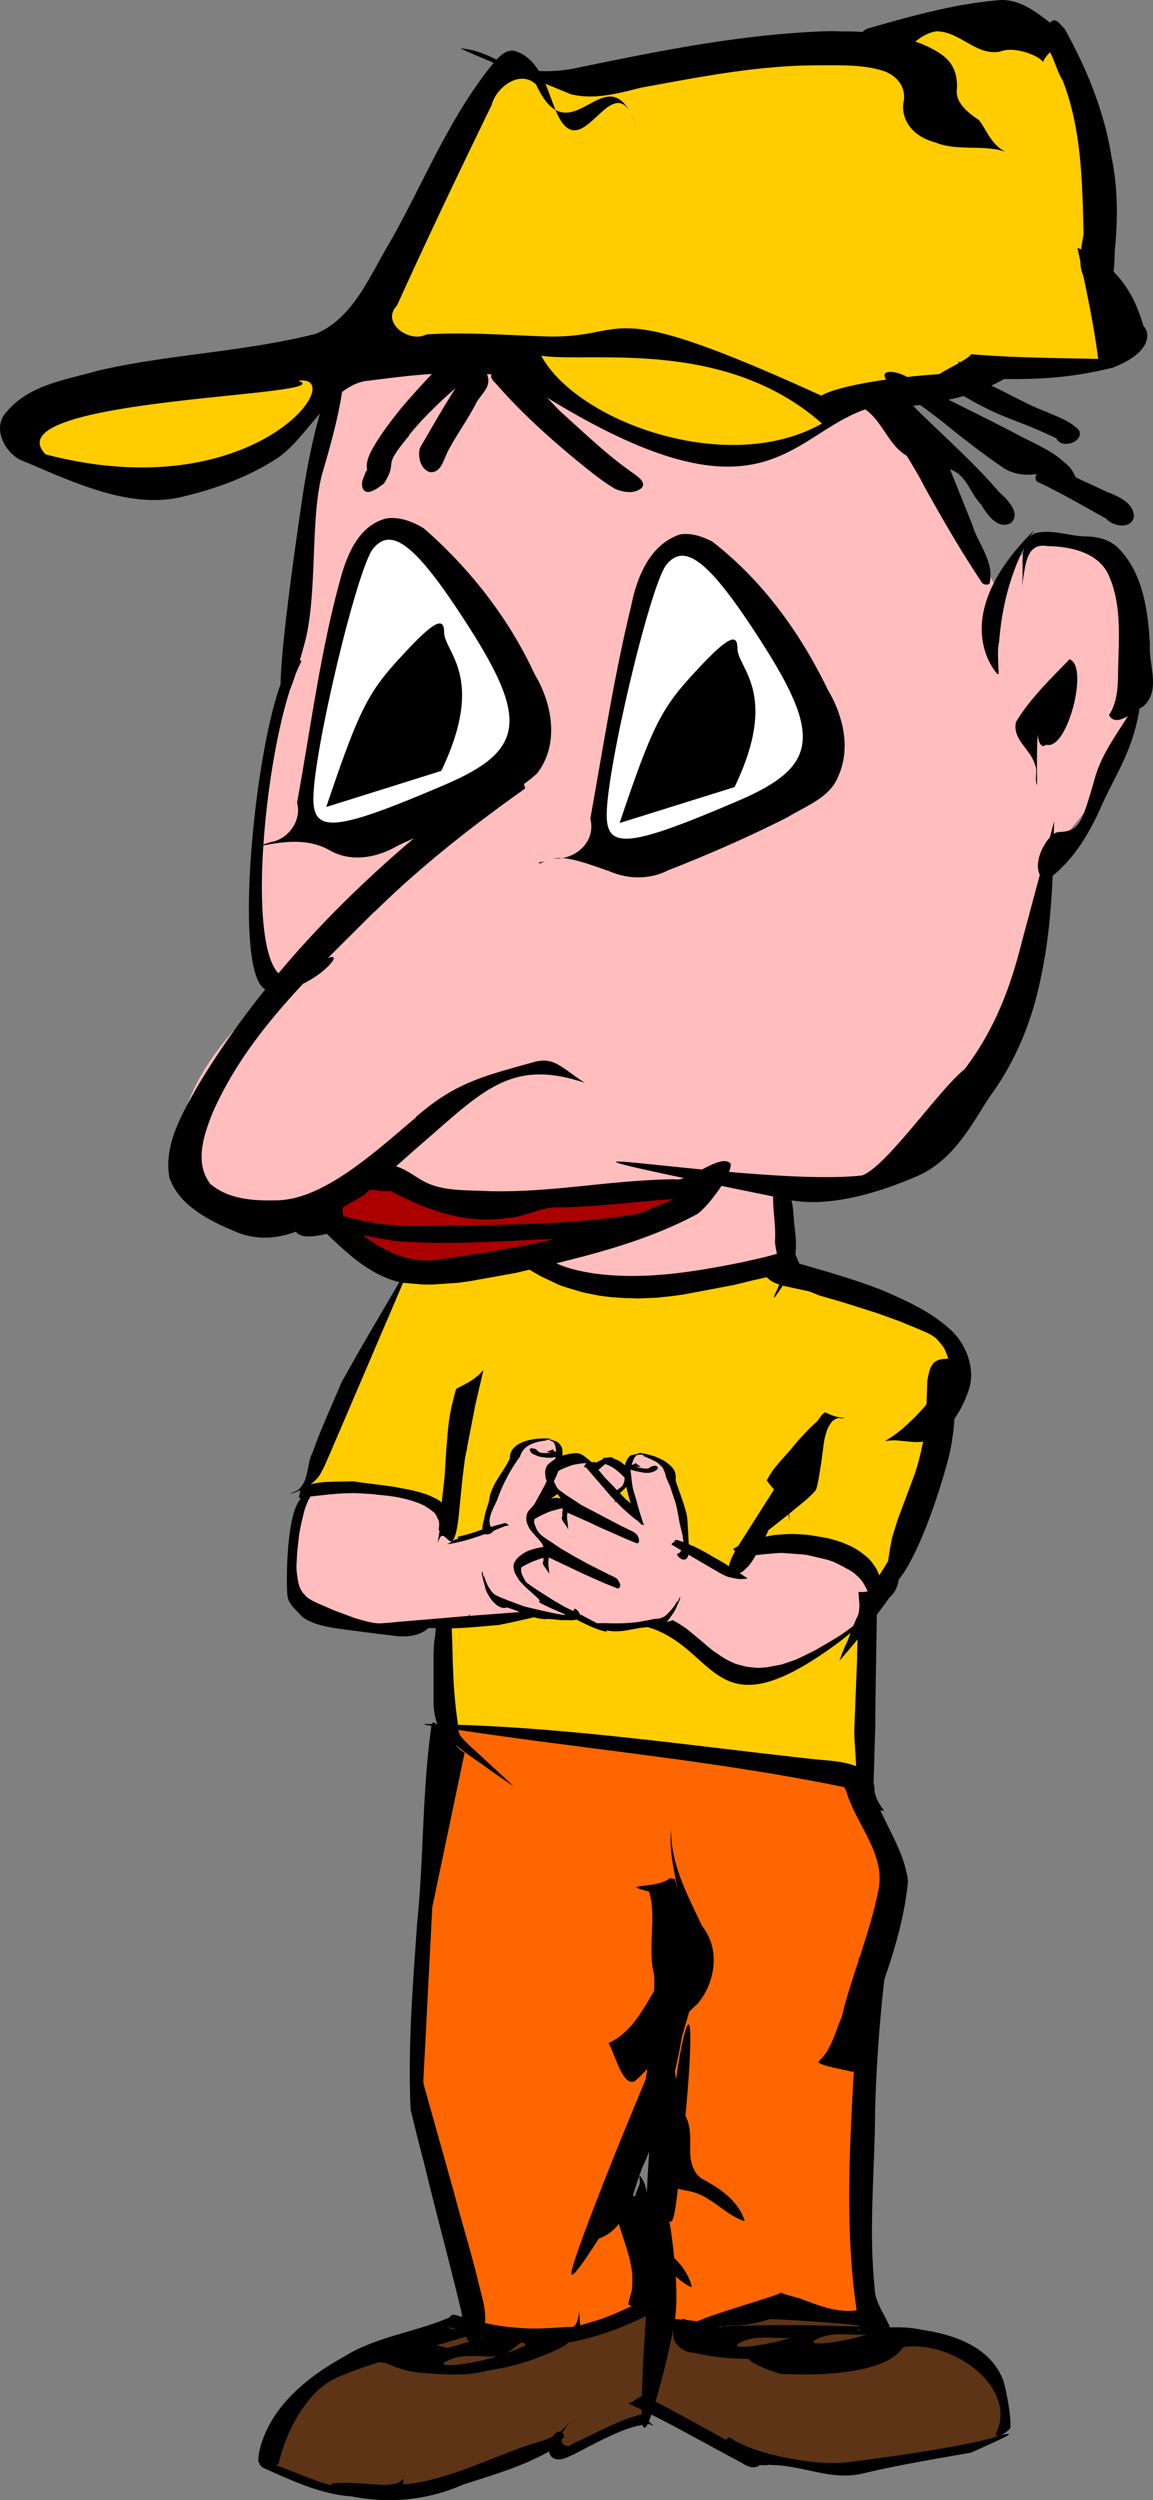
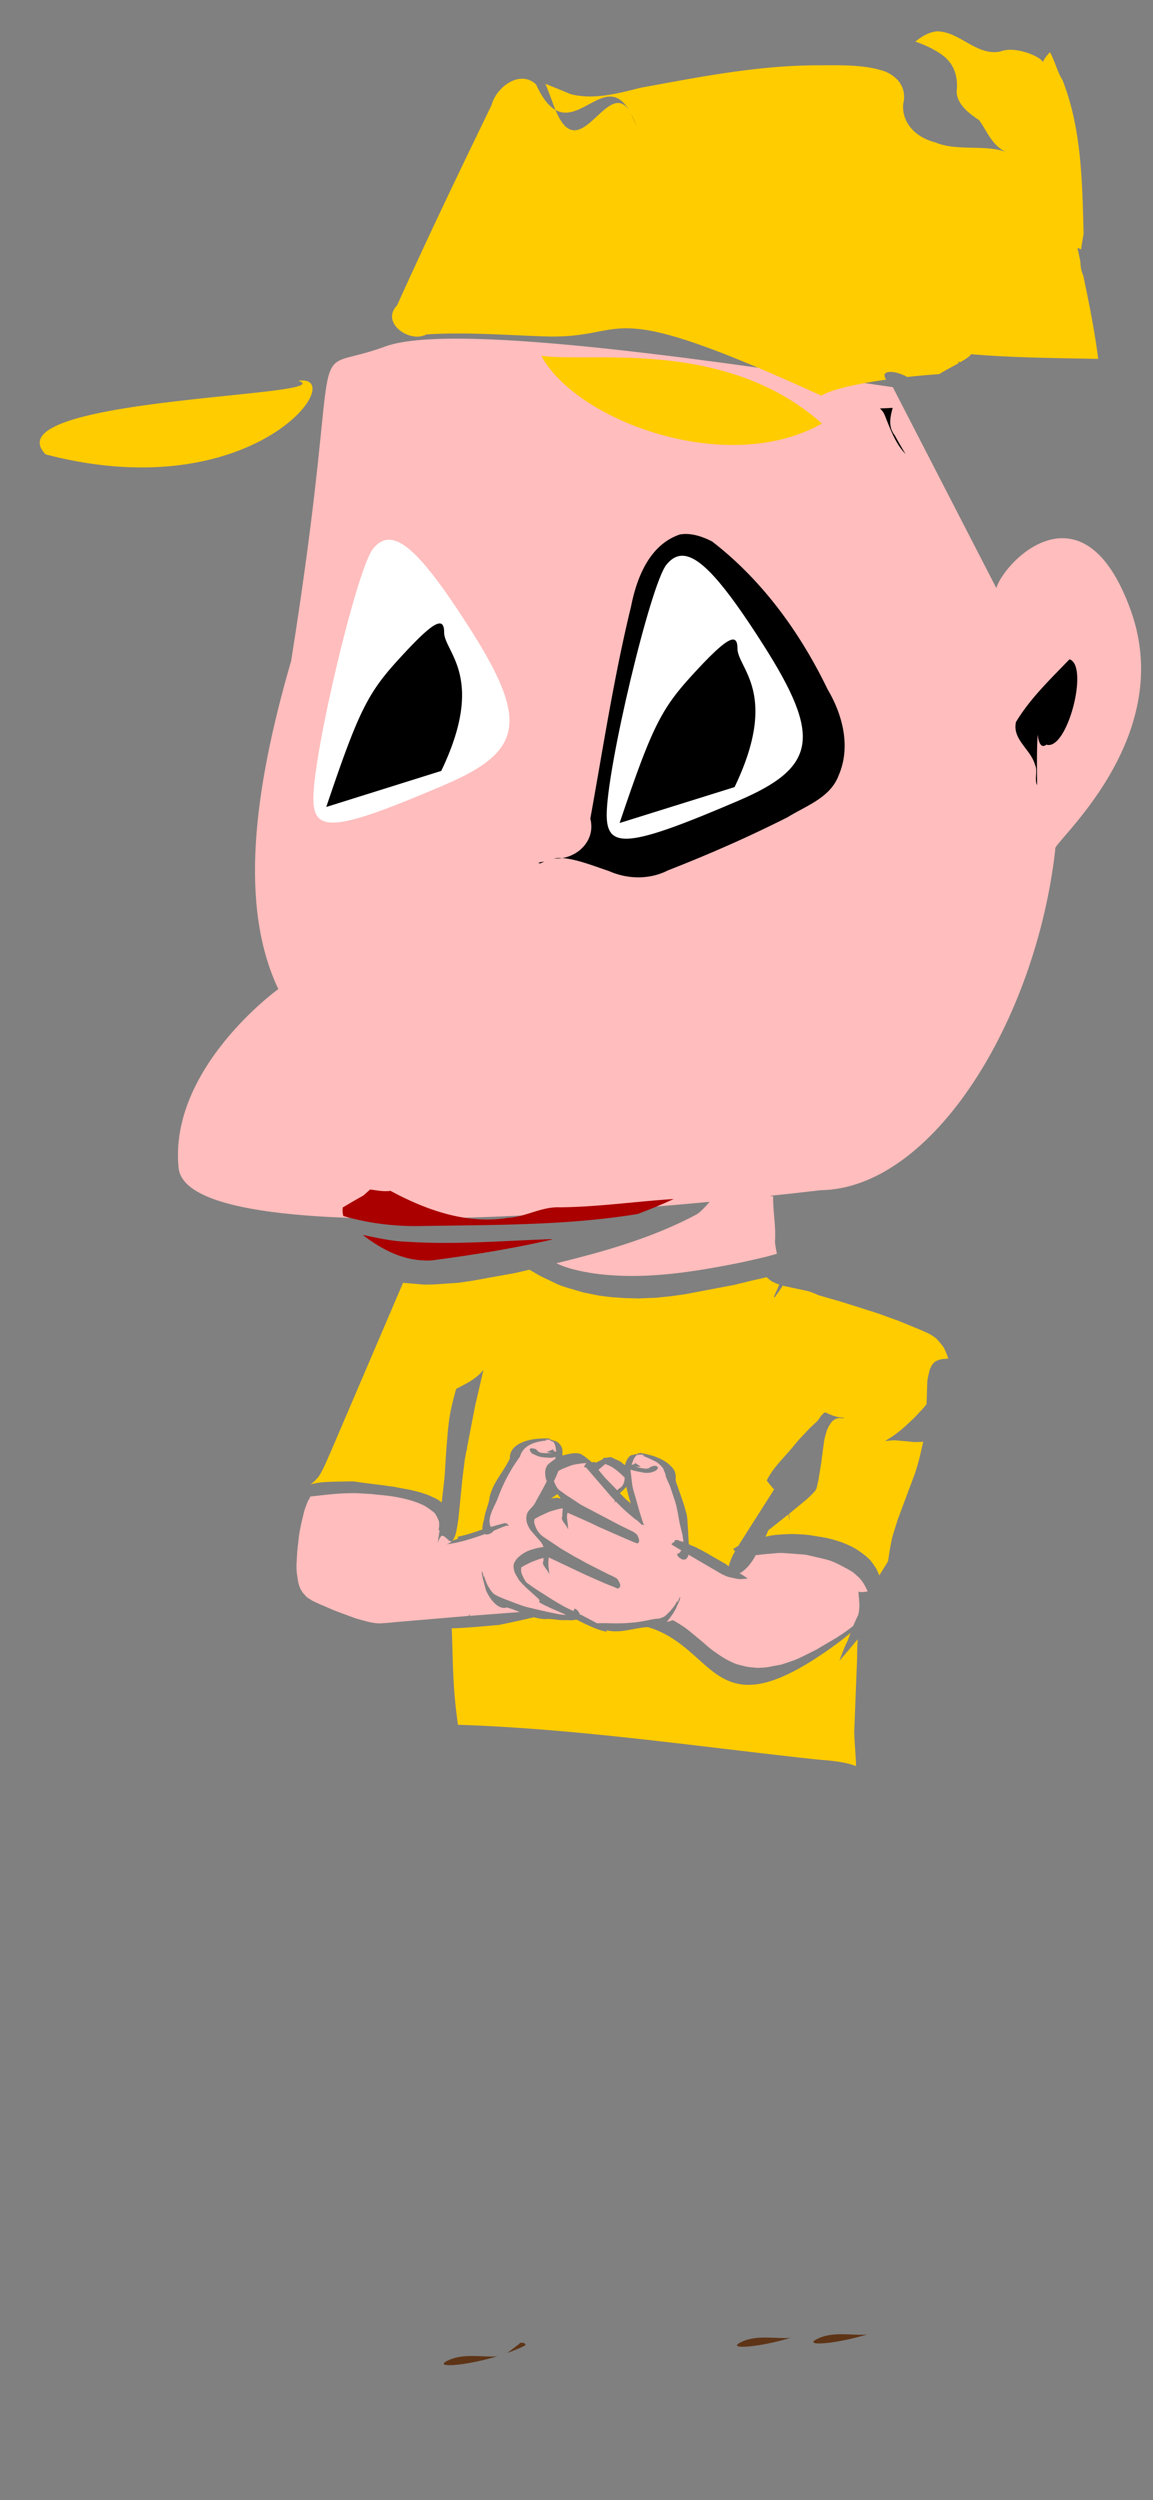
<svg xmlns="http://www.w3.org/2000/svg" viewBox="0 0 298.97 648.08">
  <rect x="0" y="0" width="298.97" height="648.08" fill="#808080" stroke="none" />
  <path fill="#ffbdbd" d="M231.51 100.37l27.949 54.229c-7.545 1.243 19.236-37.003 33.789 3.754 12.036 33.71-21.216 60.86-19.606 61.737-4.944 44.287-31.753 88.06-60.903 88.435 0 0-163.94 20.023-166.44-5.84-2.5-25.86 25.866-46.3 25.866-46.3-10.183-21.47-6.429-51.45 3.337-85.1 14.55-91.614 2.043-73.205 24.324-81.448 18.353-6.787 93.363 4.987 131.68 10.528z" />
-   <path d="M259.66 0c-11.91.905-23.47 4.195-34.91 7.469a4.16 4.16 0 00-1.09.812c-1.81-.106-3.62-.16-5.41-.125-1.86-.1-3.73-.093-5.59 0-21.99.95-42.97 5.304-63.66 9.563-2.95.605-6.16.854-9.28.687-1.48-2.393-3.42-4.358-6.31-5.218a3.373 3.373 0 00-.75-.063c-1.56.064-2.85 1.209-3.91 2.344-2.78-1.341-5.69-2.718-9.37-2.907 2.83 1.289 5.73 2.503 8.65 3.719-11.63 14.082-18.25 31.4-27.28 47.125C95.684 71.844 91.634 82.307 82 86.5c-18.553 4.743-37.86 5.257-56.5 9.562-8.269 2.387-17.811 3.597-23.688 10.598-3.857 3.89-.94 10.1 3.22 12.43 13.198 5.5 28.136 12.98 41.968 9.75 8.708-2.05 17.361-5.14 24.875-10.06 3.77-2.44 7.313-7.28 11.094-11.59-1.589 5.53-3.236 12.87-4.563 21.84-3.844 25.99-5.56 41.48-5.656 48.38-6.969 19.01-12.287 74.59-3.969 79.06-6.35 7.91-12.206 16.2-17.437 24.91-4.31 7.55-8.946 15.63-7.406 23.87 2.492 7.28 10.315 11.22 17.624 14.22 5.39 2.08 10.337 1.57 15.157-.19 1.29 1.83 4.924 1.26 8.031.56.225.22.454.44.656.63 2.003 1.98 4.126 3.82 6.282 5.62 3.462 2.74 7.602 5.28 11.872 6.25-5.055 8.65-10.178 17.27-15.029 26.04-2.489 6.01-5.3 11.9-7.437 18.06-1.573 2.92-.925 6.68-3.25 9.25-.673.9-1.76.96-2.594 1.59.858-.27 1.72-.59 2.562-.97.075.16.088.32.063.47-.21.05-.415.11-.625.16.25-.06.433-.07.594-.03-.129.48-.512.96-.094 1.56.08-.02.17-.05.25-.06-.029.06-.029.12-.062.18-3.662 3.91-3.734 20.84-3.438 24.79.007.05.018.08.031.12.13 2.33 2.387 3.86 3.75 5.56 3.4 2.48 7.75 2.83 11.781 3.44 4.338.53 8.66 1.13 12.998 1.62 2.84.26 5.9-.16 8.06-2.12.63.02 1.26.05 1.88.06-.2 3.59-.4 1.3-.59 7.25v12.28c.07 1.79.36 3.65 1.03 5.35h-.19c-.34-.22-.65-.38-1-.47l-.19.44c-.74-.02-1.48-.03-2.22-.03l.54.24c.49.09 1 .17 1.5.26-2.39 16.45-2 34.36-3.72 51.21-1.01 14.67-2.23 29.59-1.82 44.53 0 1.01.04 2.01.13 3 .01.33.01.65.03.97.05.16.11.31.16.47 1.03 4.44 2.17 8.81 3.31 13.19 3.09 12.83 6.55 25.47 9.62 38.31.09.48.16 1.01.22 1.53-.68-.2-1.35-.38-2.03-.59-.54-.01-1 .33-1.31.78-.06.02-.13.04-.19.06-8.85 3.77-18.946 4.92-27.092 10.07-8.62 4.74-16.713 11.22-20.469 19.97-.97 2.33-1.746 4.79-1.75 7.31.08.08.167.14.281.22.048.96 1.445 1.56 2.281 1.87 6.893 3.09 14.086 6.33 21.688 6.84 9.511 1.9 19.531 1.04 28.781-3.03 7.54-2.47 15.22-4.61 22.38-8.62.12.84.56 1.59 1.46 1.87 1.74.64 3.45-.51 5-1.15 4.23-2.21 8.45-4.48 12.88-6.25 1.6-.59 3.25-1.09 4.94-1.35.24 1.02.65.94 1.22-.15.21-.02.43-.03.65-.03 1.62.94.45.01-.28-.75.2-.48.42-1.08.66-1.75 5.8 2.9 11.48 6.06 17.18 9.15-.03.02-.06.05-.09.06.05-.01.1-.01.16-.03 2.05 1.12 4.1 2.24 6.18 3.32 1.29.89 3.03 1.7 4.5.71.43-.34 2.19.11 2.28-.21.68.05 1.36.1 2.04.09 8.45.54 14.86 4.14 23.06 2.06 8.32-2.01 19.09-3.81 27.53-5.28 10.71-4.79 11.66-5.29 7.78-4.59.78-.31 1.77-.93 2.44-1.75.33-2.78-1.13-10.51-1.94-12.66-3.19-7.96-11.64-11.49-20.97-12.84-2.55-.59-5.36-.73-8.28-.63-1.35-3.41-4.03-6.56-4-10.47-1.56-15.04.05-30.27.13-45.4.29-11.46 1.1-22.92 2.4-34.32 2.84-8.3 5.32-16.72 6.13-25.53-.82-6.68-4.49-12.36-7.19-18.4.26.07.49.16.75.22.46-.14-.45-.74-.47-1.1-.89-1.16-1.47-2.54-1.78-3.97.05-.83-.05-1.55-.25-2.22.21-4.77.26-9.56.47-14.34 0-8.79.24-17.55.34-26.34.03-.94.03-1.9.03-2.85 1.1-1.46 2.21-2.94 3.25-4.43 1.47-1.29 2.23-2.96 2.44-4.72 3.2-3.66 8.39-14.93 12.66-30.53 1.02-3.75 1.57-7.59 1.78-11.16 1.64-2.25 2.87-4.88 3.78-7.66 1.6-4.62-.25-11.6-5.25-15.81-5.14-4.57-11.19-7.17-16.97-9.72-7.25-2.87-14.49-4.88-21.75-7-.37-.78-.7-1.6-1.03-2.4.26-2.43.11-4.95-.25-7.32-.21-1.99-.24-4.46-.75-6.68.01 0 .02-.01.03 0 10.65 1.81 23.14-2.33 31.5-5.85 11.48-4.39 16.26-16.36 20.94-22.53 6.76-9.81 10.34-19.99 12.34-30.19 1.77-8.49 2.52-17 2.88-25.53 4.62-3.96 7.85-8.06 11.81-16.22 4.25-9.96 8.58-15.03 10.66-26.65-.03-.13-.03-.27-.03-.41.35-.22.67-.44.96-.59 4.84-4.15 1.45-10.72 1.82-16.07-.46-8.84-1.77-18.62-8.32-25.18-2.12-2.01-4.99-2.75-7.84-2.88-4.62.05-9.32-2.08-13.88-.75-.46.31-.82.66-1.15 1.03.49-.83.91-1.47 1.09-1.78-21.74 21.55-11.09 35.32-9.44 37.16.13 0 .23-.01.35 0-.2-3.77-.33-6.95.09-8.19.88-11.79 4.13-19.9 6.5-24.56-.86 3.17.01 7.14-.72 10.28 1.12-3.91.52-11.83 6.75-10.69 6.07.09 13.53 1.67 16.07 7.94 3.41 8.05 2.32 17.05 2.25 25.56-.04 3.78-.45 7.47-2.35 10.28 1.05 2 2.99 1.39 4.91.28-3.34 5.36-7.21 10.5-8.81 16.97-3.16 10.74-3.79 12.96-9.25 13.1-.37.04-.76.2-1.16.47l.09-3.28c-.37 1.4-.74 2.81-1.12 4.21-2.16 2.31-4.02 6.9-2.6 9.69-1.54 5.78-3.1 11.57-4.65 17.34-2.8 11.17-6.73 22.35-14.85 33.04-6.6 5.23-20.18 25.18-26.56 27.53-8.38.99-22 .18-34.53-.91.34-.87.5-1.62.41-2.19-1.49-1.45-4.42-.01-7.41 1.57-21.33-2.07-35.01-4.17-4.69 2.22-.91.31-1.73.46-2.4.31-16.88.2-31.16 3.46-48.06 3.09-5.32-.33-10.94.11-15.94-2.03-2.81-1.26-5.29-3.56-8.25-4.41l4.93-4.37c17.09-14.62 24.35-23.9 44-17.28-2.18-1.4-4.01-2.87-5.68-3.97-2.19-1.45-4.01-2.16-6.72-1.6-.04.01-.05-.01-.1 0-13.36 3.77-20.73 5.23-31.28 14.44v.13c-4.41 3.64-10.24 8.95-16.59 13.4-6.349 4.46-13.215 8.1-19.906 8.07-5.388.1-11.843-.18-16.594-4.1l-.219-.09-.125-.25c-2.145-2.91-2.394-6.28-1.937-9.44.457-3.15 1.613-6.18 2.625-8.75 5.607-12.78 14.164-23.55 23.5-33.53 6.127-2.96 10.355-8.22 6.406-6.62 4.018-4.07 8.096-8.06 12.062-12.04h.094c12.044-11.86 25.284-22.21 39.004-31.93-.05-.39-.17-.77-.32-1.16 1.16-.85 2.3-1.75 3.38-2.72 5.87-7.46 4.04-18.09-.56-25.69-6.68-14.51-16.75-27.38-28.75-37.87-2.53-1.54-5.4-2.72-8.38-2.69-.42.01-.88.04-1.31.1-7.382 1.83-10.43 9.85-12.158 16.46-5.096 18.77-7.526 38.1-11.03 57.19 1.247 4.64-2.207 9.51-6.876 10.28-.663.22-1.293.41-1.844.57.964-14.27 3.574-29.8 6.876-40.07.425-1.06.913-2.36 1.437-4 .507-1.26 1.035-2.43 1.563-3.4-.14-.11-.296-.2-.438-.25.383-1.31.767-2.69 1.188-4.22 3.575-13.05 1.324-33.15 4.812-44.85 2.791-9.36 4.304-16.08 4.938-20.47 2.126-1.61 4.372-2.734 6.812-2.932 7.57-.959 12.23-1.5 16.5-1.75a218.852 218.852 0 00-7.91 8.782c-4 4.94-6.454 8.57-7.84 11.25-1.155 2.23-1.29 3.69-1.03 5.12l-.22-.12c-.17.44-.442 1.11-.688 1.72-.245.61-.433 1.06-.437 1.9 0 .43.09 1.31.781 1.72s1.291.15 1.72 0c.855-.29 1.661-.82 2.936-1.81l.25-.12.094-.22c1.884-2.89 1.694-4.31 1.844-5.22.15-.92.68-2.36 4.53-6.94v-.12c2.29-3 6.22-6.96 9.44-9.91 1.01-.93 1.93-1.74 2.72-2.41-.09.12-.17.23-.25.35-3.15 4.9-5.99 9.98-8.94 15l-.16.43c-.52 2.2.23 5.27 2.6 6.04 2.88.31 3.58-3.16 4.56-5.13 2.27-4.43 5.27-8.44 7.53-12.87 1.11-2.07 3.52-3.75 3.03-6.38a5.354 5.354 0 00-.28-1.031c.37.015.75.045 1.13.062-.04.262-.06.557 0 .875.26.612.72 1.112 1.21 1.563 6.39 7.341 13.63 13.881 21.13 20.061 3.14 2.54 6.27 5.14 9.75 7.19 2.07.88 4.79 1.37 6.72-.1 1.9-1.68-1.74-3.65-2.97-4.62-6.44-4.59-12.1-10.13-18-15.38-1.14-1.17-2.27-2.37-3.41-3.56 55.79 34.29 62.69 10.02 82.5 3.06 4.53 3.1 5.96 9.21 10.78 12.04 1.62 2.65 3.24 5.31 4.63 8.09 4.73 8.46 9.55 16.87 14.97 24.91.52.43 1.33.56 1.87.09 1.33-5.69-3.11-10.37-4.59-15.53-1.89-4.7-3.77-9.37-5.66-14.06 4.3 1.35 5.24 6.37 8.19 9.25 1.36 2.54 4.31 6.45 7.56 4.68 2.85-2.59-1.06-6.23-3.06-8.09-6.86-7.97-14.85-14.88-22.28-22.31.62-.08 1.23-.13 1.84-.22 3.08 2.23 6.08 4.52 8.94 6.91 4.24 3.34 8.61 6.68 13.16 9.74 3.36 1.72 5.83 1.54 8.12 1.26-.36.7-.45 1.4.07 1.96 6.13 2.85 11.98 6.3 17.9 9.57 1.73 2.07 6.62 2.94 7.25-.53-.2-4.02-4.71-5.37-7.78-6.72-2.41-1.19-4.93-2.25-7.34-3.44-.61-1.21-1.04-2.43-2.85-3.78-3.66-3.48-8.73-5.3-13.09-7.75-5.67-2.93-11.35-5.75-17.03-8.57 1.38-.3 2.69-.62 3.94-.96 10.85 6.31 12.45 5.45 24.03 10.96 1.3 2.95 7.29.92 5.87-2.09-2.16-2.34-5.49-3.44-8.4-4.75-4.79-1.81-9.18-4.38-13.79-6.56-.22-.11-.33-.16-.53-.251 1.3-.639 2.47-1.249 3.32-1.719 8.28.083 16.97-.173 28.12-2.938 9.71-3.746 10.01-8.722 7.97-10.843-1.47-5.124-3.69-10.008-7.75-14.063.3-1.798.29-3.815.31-5.218.86-8.205.85-16.52-.84-24.626-1.86-11.723-6.43-22.82-12.16-33.156-.94-.663-1.71-2.454-3.06-2.062-.24.166-.49.348-.72.531C268.51 2.982 264.6-.029 259.66 0zm-91.32 557.69c-.11 1.82-.23 3.5-.34 5.37-.12 1.99-.19 3.62-.28 5.38-.25-1.64-.73-3.19-1.75-4.41-.49.05.31 1.85-.28 2.44-.32.98-.81 1.87-1 2.91-.2-.1-.38-.2-.6-.29 1.1-3.22 1.98-6.54 3.41-9.31.28-.69.57-1.4.84-2.09z" />
  <path d="M144.04 28.5c6.198 15.274 13.328-8.335 19.062.063-5.67-9.54-12.339 3.717-19.062-.063zM77.946 98.625c.192-.009.386-.004.563 0 10.916.24-13.98 32.941-66.688 19.156-14.35-14.79 77.567-14.926 65.53-19.094a5.94 5.94 0 01.594-.062zm62.406-6.406c13.013 1.887 47.527-4.727 72.781 17.562-24.51 13.907-63.72-.642-72.781-17.562zm102.47-84.094c6.048-.047 10.365 6.515 16.594 5.219 3.697-1.475 10.166 1.153 11.031 2.75.27-.847 1.006-1.708 1.813-2.563 1.26 2.294 1.99 5.327 3.25 7.219 4.969 12.645 5.101 26.46 5.468 39.844-.205 1.24-.477 2.64-.656 4.062-.31-.145-.615-.297-.937-.437.249 1.19.498 2.372.75 3.562.036 1.299.229 2.53.75 3.625 1.493 7.125 2.944 14.293 3.875 21.625-11.24-.215-22.661-.32-32.97-1.218-.254.536-1.398 1.28-2.812 2.093-.2-.074-.348-.14-.562-.218.074.143.128.291.187.437-1.772 1-3.817 2.04-5.031 2.844l-1.969.156c-2.24.179-4.355.374-6.375.594-3.146-1.807-7.269-1.893-5.437.687-8.706 1.215-14.605 2.785-16.812 4.157-58.18-26.538-48.505-14.78-71.22-15.344-10.384-.328-20.811-1.186-31.187-.532-4.411 2.365-11.942-3.077-7.625-7.5 7.881-17.454 16.164-34.743 24.53-51.969 1.173-4.597 7.361-9.293 11.532-5.312 1.67 3.672 3.357 5.653 5.03 6.594-.08-.201-.168-.38-.25-.594-.752-1.947-1.486-4.116-2.374-6.188 2.197.885 4.387 1.786 6.562 2.688 6.147 1.583 12.61-.289 18.281-1.688 14.61-2.645 29.332-5.643 44.75-5.78 6.217.002 13.13-.346 18.656 1.655 4.213 1.875 5.267 5.238 4.563 8.188-.48 3.908 1.949 8.485 8.375 10.156 5.407 2.318 12.92.47 18.125 2.437-3.744-1.95-4.792-5.496-6.875-8.25-3.474-2.251-6.236-4.905-5.719-8.187.132-3.26-.644-6.684-4.5-9.156-1.84-1.208-3.97-2.202-6.281-3 1.59-1.303 3.311-2.344 5.469-2.656z" fill="#fc0" />
  <path d="M163.57 29.4c.478.926.943 2.045 1.406 3.344-.454-1.396-.93-2.475-1.406-3.344zM231.47 105.72c-.675 2.448-1.204 4.954.563 7.156.877 1.634 1.82 3.225 2.78 4.813-2.655-2.737-3.917-6.395-5.343-9.906a4.68 4.68 0 00-1.313-1.907 76.876 76.876 0 003.313-.156zM177.35 138.43a9.162 9.162 0 00-1.094.125c-7.846 2.672-11.157 11.182-12.625 18.656-4.428 18.156-7.237 36.623-10.562 55 1.335 5.137-2.534 9.46-7.312 10.219 3.698.219 8.393 2.127 12.094 3.344 4.863 2.163 10.546 2.29 15.344-.156 10.545-4.113 20.932-8.676 31.03-13.781 4.85-3.002 11.105-5.063 13.25-10.875 3.174-7.324 1.046-15.662-2.874-22.25-7.09-14.7-16.942-28.316-29.938-38.344-2.25-1.15-4.761-2.06-7.313-1.938z" />
  <path d="M100.82 139.9c4.585-.028 10.859 7.06 21.062 23.094 15.113 23.749 13.864 31.686-6.406 40.375-28.238 12.104-34.22 12.742-34.22 3.687 0-12.19 11.337-59.676 15.47-64.812 1.228-1.526 2.565-2.334 4.094-2.343zM176.88 144.06c4.585-.028 10.859 7.091 21.062 23.125 15.113 23.749 13.864 31.655-6.406 40.344-28.238 12.104-34.22 12.773-34.22 3.719 0-12.191 11.337-59.707 15.47-64.844 1.228-1.527 2.565-2.335 4.094-2.344z" fill="#fff" />
  <path d="M113.85 161.62c-1.637.165-4.975 3.225-10.844 9.688-7.784 8.572-10.219 13.599-18.406 37.875l29.812-9.344c11.699-24.375.75-30.773.75-35.938 0-1.398-.315-2.175-1-2.281a1.275 1.275 0 00-.313 0zM190.13 165.78a1.352 1.352 0 00-.344.031c-1.688.33-5.028 3.39-10.719 9.656-7.784 8.573-10.219 13.6-18.406 37.875l29.812-9.312c11.7-24.375.75-30.773.75-35.938 0-1.468-.334-2.269-1.094-2.313zM277.32 170.9c-4.937 5.135-10.165 10.106-13.875 16.25-1.028 4.515 3.816 7.09 4.906 11.031.83 1.667-.218 3.805.563 5.344-.023-4.365-.119-8.758.156-13.125.198 1.783.791 3.788 2.25 2.625 5.391 1.741 11.154-20.437 6-22.125zM145.19 222.4a8.406 8.406 0 00-1.531.125 9.583 9.583 0 002.031-.094c-.164-.009-.34-.029-.5-.03zM140.94 223.37c-.532.05-2.064.344-.844.438l.906-.407c.188-.06.115-.048-.062-.031z" />
  <path d="M95.97 308.34c1.767.214 3.542.62 5.281.344 9.202 4.97 19.68 8.72 30.281 7.031 4.66-.205 8.867-2.947 13.5-2.75 9.923-.088 19.766-1.526 29.656-2.156a139.76 139.76 0 01-9.312 3.875c-18.35 3.018-37.33 2.805-56.062 3.125-6.934.161-13.886-.725-20.281-2.594-.223-.689-.25-1.454-.157-2.219 1.752-1.037 3.53-2.093 5.344-3.094l1.75-1.562zM94.07 320.12c3.694.73 7.352 1.622 11.219 1.75 12.505.859 25.046-.244 37.531-.656.159.022.31.042.469.062-10.324 2.403-20.835 4.064-31.312 5.438-1.65.115-3.272-.01-4.844-.281.018-.043.044-.083.062-.125l-.093.125c-4.778-.836-9.134-3.296-13.031-6.313z" fill="#a00" />
  <path d="M137.19 329.15c-.06.004-.102.018-.156.031l-3.313.781-11.594 2.094-3.28.469-6.47.438c-1.066.005-2.156.08-3.219-.032-1.453-.126-2.89-.255-4.343-.375l-.188-.03h-.125c-.135.064.01.246-.125.312l-18.406 43-1.875 4.28c-.495.915-.92 1.873-1.531 2.72-.614.729-1.285 1.412-2.063 1.968a18.492 18.492 0 012.938-.562c.997-.098 2-.105 3-.156l5.219-.094c1.513.238 3.01.44 4.53.625l3.751.469c.984.193 1.993.228 2.969.468l3.375.625c1.07.253 2.147.483 3.187.844.947.27 1.87.622 2.75 1.063.836.34 1.617.8 2.313 1.375l.75-6.688.437-6.969.438-5.187c.13-1.074.227-2.152.406-3.219.146-1.084.396-2.15.625-3.219.296-1.17.58-2.337.906-3.5.06-.217.129-.439.188-.656l3.062-1.625c.855-.526 1.7-1.071 2.469-1.719.568-.45 1.013-1.027 1.531-1.531l-2.156 9.313-2.125 11 .094-.157.03-.03c-.32.975-.455 1.995-.655 3l-.625 4.968-1 10.03a51.826 51.826 0 01-.5 3.282c-.201.932-.416 1.91-1 2.688.007.052.024.103.03.156.109-.083.211-.16.313-.25.368-.061 1.343-.226.907-.781a43.34 43.34 0 003.875-1.032c1.239-.417 1.824-.631 2.562-.875-.05-.624.07-1.497.469-2.75.158-1.923 1.247-3.795 1.406-5.718.953-3.895 3.571-6.396 5.25-9.97-.184-2.906 3.094-5.11 8.938-5.155.39-.003.806.014 1.218.03.245.068.362.114.47.157h-.126c-.129-.097-.255.033-.281.156.201.003.36-.016.469-.03.004-.047.012-.097-.032-.126.186.077.165.107.032.125-.004.046-.005.09.062.094h.156l.125.062c.04-.005.033-.065.032-.093.008 0 .032.003.062.03l.125.032c.03.067-.098.135 0 .188.19-.082.374.044.563.062.756.296 1.341.95 1.656 1.688.214.665.164 1.374.125 2.062.964-.265 1.938-.506 2.937-.594a4.854 4.854 0 011.656.125c.93.4 1.67 1.118 2.47 1.719.214.158.412.336.593.531.1-.036.25-.013.313-.125.093.078.204-.048.312 0l.063.031c-.03.06.068.18.125.094.173-.031.41.081.53-.093.553-.272 1.127-.51 1.626-.876.092-.067-.046-.232.093-.25.116.029.267-.11.344.032l.063.062c.453-.167.94-.148 1.406-.25.19.036.39.073.531.219.846.453 1.835.678 2.531 1.375l.625.5c.288-.872.603-1.813 1.344-2.406.297-.265.736-.243 1.094-.375.285-.02.553-.14.844-.094v-.125c-.025-.076.089.012.093-.062.068-.16.229.082.313-.032.08-.088.163.02.25 0-.05-.132.166-.226.187-.062.04.042.124.146.188.062.994.103 1.944.4 2.906.657a17.66 17.66 0 012.656 1.125c.916.488 1.716 1.166 2.407 1.937.26.188.332.511.53.75.365.71.416 1.53.345 2.313.08.89.51 1.68.75 2.53.375 1.032.753 2.082 1.093 3.126.372 1.031.635 2.072.938 3.125.262.99.276 2.016.344 3.031.115 1.305.143 2.63.218 3.938.017.313.077.628.032.937l.03.125c.073.02.14.117.22.031.193-.002.152.295.375.25.9.275 1.728.762 2.562 1.188 1.002.512 1.971 1.08 2.938 1.656l3.406 1.937.75.563h.093l.032.031.093-.094c-.1-.144.086-.285.032-.437.35-.972.721-1.952 1.25-2.844.085-.159.167-.308.25-.469l-.5-.593 1.312-.782 9.156-14.406.031-.093c.167-.026.107-.289-.03-.313-.628-.682-1.187-1.422-1.75-2.156.437-.896.98-1.733 1.53-2.563a53.67 53.67 0 012.094-2.562l2.75-3.094c.698-.855 1.392-1.707 2.125-2.531.795-.859 1.611-1.704 2.406-2.563a61.764 61.764 0 012.157-2.03c.578-.694 1.004-1.524 1.718-2.095.05-.129.27-.268.375-.125.092.05.096-.112.188-.062.852.486 1.786.802 2.719 1.094.713.131 1.429.263 2.156.281-.388.144-.82.17-1.219.063-.725-.06-1.384.324-1.937.75a8.369 8.369 0 00-1.5 2.562c-.273.953-.582 1.89-.72 2.875l-.75 5.656-.718 4.375c-.227.846-.303 1.748-.719 2.531-.683.805-1.445 1.534-2.218 2.25l-4.657 3.844c.102.557.103 1.125.157 1.688l-.032.125-.28-1.688-5.22 4.125c-.216.567-.466 1.12-.75 1.656 1.067-.204 2.13-.456 3.22-.5a53.633 53.633 0 013.28-.187c1.117-.02 2.23.064 3.344.125 1.061.06 2.11.233 3.156.406 1.011.174 2.03.307 3.032.531 1.025.226 2.034.515 3.03.844 1.001.302 1.95.74 2.907 1.156.904.44 1.78.941 2.594 1.532.832.618 1.675 1.228 2.406 1.968.7.72 1.216 1.584 1.781 2.407.274.577.535 1.16.781 1.75l2.25-3.625.594-3.75c.227-1.043.372-2.105.688-3.125l1.25-4 4.406-11.781c.361-1.049.668-2.121.969-3.188.262-1.031.527-2.053.75-3.094l.468-2.094c-.986.091-1.982.147-2.968.032l-4.032-.375c-.973-.032-1.941.07-2.906.187.914-.556 1.83-1.109 2.688-1.75.832-.655 1.695-1.274 2.468-2l2.438-2.281 2.344-2.5.844-1.031.187-5.813c.092-1.018.38-2.003.594-3 .347-.88.765-1.82 1.625-2.312.748-.42 1.613-.622 2.469-.625.245-.087.516.041.75-.094-.347-.978-.69-1.961-1.188-2.875-.61-.819-1.244-1.621-1.969-2.344a10.92 10.92 0 00-2.687-1.594c-.96-.439-1.924-.864-2.906-1.25l-4.125-1.687-5.438-1.969-9.062-2.875-6.157-1.781c-.94-.386-1.86-.83-2.843-1.094l-6.407-1.375-.125-.031c-.014.038-.205.078-.093.156-.605.9-1.202 1.806-1.875 2.656-.093.075-.136.247-.282.25.029-.115-.11-.266.032-.343.352-.925.84-1.791 1.187-2.72l.031-.155.063-.157c-.918-.318-1.848-.67-2.594-1.312-.178-.233-.506-.309-.625-.594a57.4 57.4 0 01-3.25.75c-1.755.427-3.495.853-5.25 1.281l-12.875 2.438-3.344.469-3.937.406-4.75.187c-1.1-.047-2.212-.079-3.313-.093l-3.562-.25a97.943 97.943 0 01-3.281-.407l-4-.812-4.157-1.219c-.934-.322-1.893-.588-2.78-1.031l-4.063-1.938c-.966-.539-1.924-1.091-2.875-1.656a.343.343 0 00-.188-.031z" fill="#fc0" />
  <g fill="#ffbdbd">
    <path d="M107.35 217.28c-12.635 10.694-24.527 22.354-35.156 35.031-4.01-4.198-4.916-17.933-3.906-33.188.307-.046.398-.056.844-.125 5.485-1.034 11.418-1.473 16.438 1.469 5.402 3.06 11.986 1.921 17.156-1.031 1.515-.761 3.068-1.462 4.625-2.157zM187.07 307.4c4.128.856 8.093 1.661 13.406 2.75-.061 3.905.764 7.845.469 11.75.094 1.012.283 2.047.5 3.094-2.866.889-5.838 1.472-8.75 2.156-12.78 2.582-25.963 4.768-39 2.906-3.214-.53-6.493-1.189-9.438-2.594 12.55-3.064 25.047-6.607 36.47-12.719 1.478-.942 4.295-4.189 6.343-7.343zM142.44 373.22c-.676-.012-1.551-.067-.563.188-3.32.238-6.28 1.337-7.03 4.156-2.437 3.301-4.36 6.927-5.782 10.812-.62 1.869-3.003 5.138-1.781 7.437a92.35 92.35 0 013.156-.875c.52-.304 1.31.047 1.469.563h-.688c-1.847.699-2.425.977-3.25 1.312-.233.51-1.443 1.205-2.218.844-3.236 1.14-6.52 2.233-9.938 2.656.454-.169.88-.42 1.281-.687-.113-.106-.231-.18-.406-.125-.055-.001-.164-.043-.125-.125-.08-.071-.263.02-.25-.157-.466-.333-.819-.813-1.344-1.062-.186-.048-.394-.107-.562.031-.152.085-.138.32-.313.375-.229.482-.489.95-.625 1.469l.531-3.438-.093.157-.094.125.063-.438-.25.281c.313-.748.286-1.583.187-2.375-.343-.794-.664-1.63-1.25-2.28-.82-.604-1.634-1.262-2.531-1.75-.932-.489-1.911-.853-2.906-1.188a32.902 32.902 0 00-3.094-.813 34.72 34.72 0 00-3.313-.562c-1.09-.142-2.188-.217-3.28-.344-1.09-.153-2.186-.181-3.282-.25-1.082-.071-2.166-.13-3.25-.094a63.59 63.59 0 00-3.188.125c-2.181.155-4.357.421-6.53.657l-.782.093c-.027.29-.147.593-.375.781-.444.906-.77 1.86-1.094 2.813a92.739 92.739 0 00-.781 3.219 55.741 55.741 0 00-.625 3.25l-.469 4.312-.187 3.313c-.012.993.025 1.992.218 2.969.101.99.29 1.976.657 2.906.133.276.205.595.437.812.151.313.323.619.594.844.253.192.358.514.625.688.443.441 1.015.716 1.531 1.062.91.43 1.81.886 2.75 1.25l3.094 1.344 5.469 2.031 3.219.875c.977.21 1.965.4 2.968.406a53.767 53.767 0 003.313-.25c1.054-.101 2.1-.208 3.156-.281 5.504-.47 11.028-.933 16.531-1.406l.469-.531a2.427 2.427 0 01-.219.53l13.094-1c-1.023-.385-2.029-.83-3.094-1.093-.112-.095-.322-.156-.437-.031-.417.05-.851.113-1.25-.063-.963-.27-1.687-1.003-2.344-1.718a13.12 13.12 0 01-1.563-2.532c-.306-.873-.498-1.797-.75-2.687-.16-.616-.31-1.221-.437-1.844.058-.062.097-.178.031-.25-.027-.124.067-.23.094-.344h.031l.344 1.531c.073-.149.066-.309.062-.468.27.946.623 1.87 1.063 2.75.54.807.978 1.736 1.844 2.25.897.53 1.883.883 2.843 1.28 1.392.519 2.785 1.077 4.188 1.563 1.003.372 2.06.548 3.094.813 1.368.333 2.75.632 4.125.937 1.08.204 2.125.475 3.219.594.28.05.593.046.875 0l-4.094-1.781c-.932-.47-1.897-.88-2.781-1.438-.128-.057-.059-.228.03-.28.132-.245-.123-.447-.28-.595-.017-.26-.358-.252-.438-.468l-2.656-2.375c-.712-.697-1.414-1.404-2.031-2.188-.403-.839-1.065-1.582-1.188-2.531-.101-.389-.173-.787-.094-1.187.001-.349.161-.653.344-.938.473-.929 1.353-1.545 2.188-2.125.738-.45 1.53-.827 2.375-1.031a17.991 17.991 0 012.843-.625c-.263-.673-.63-1.31-1.156-1.813l-2.25-2.593c-.523-.862-1.028-1.78-1.062-2.813 0-.703.1-1.453.531-2.031.614-.817 1.45-1.453 1.875-2.406.491-.964 1.058-1.887 1.562-2.844.464-.85.949-1.716 1.344-2.594.047-.113-.183-.09-.125-.219-.046-.32-.23-.634-.218-.968-.067-.603-.152-1.22.03-1.813.053-.23.07-.48.25-.656.096-.194.125-.46.344-.563.554-.618 1.283-1.033 1.938-1.53l.062-.5c-.48.13-.965.26-1.468.218-.986-.034-1.978-.103-2.938-.344l-1.594-.687c-.332-.274-.625-.636-.718-1.063l.03-.156c.163-.133.374-.29.595-.188.461.094 1.02.054 1.28.532.282.256.597.566 1 .593.93.179 1.876.108 2.813.063l-1.094-.188-.093-.062v-.094c.164-.132.4-.004.562-.156a5.382 5.382 0 011.22-.469c-.109.05-.254.183-.157.313.126.272.47.251.687.406-.016-.912-.163-1.874-.718-2.625l-.625-.25-.032-.063h-.062c.045-.14-.146-.004-.188-.093l-.125-.094c.001-.009-.002-.022 0-.031z" />
    <path d="M165.59 377.06c-.032.037-.057.203-.156.156-.065-.038-.19-.19-.281-.093-.496.51-.932 1.109-1.094 1.812-.097.259-.22.511-.282.781.273-.074.568-.097.813-.25.09-.112-.034-.258-.125-.312.56.213 1.001.635 1.531.906l.063.125c-.405.062-.813.017-1.22 0 .84.293 1.718.418 2.595.531.333-.066.751-.004 1-.28.265-.233.62-.305.937-.438.367-.051.799-.082 1.094.187.093.147.195.343.062.5-.373.65-1.154.817-1.812 1.031-.755.124-1.528.12-2.273-.066-.956-.2-1.937-.328-2.852-.684-.1-.055-.149.168-.031.156.093.076-.017.152-.094.125-.006.075-.144-.022-.031.094.034.003.13.073.156 0 .134.12-.163.173-.094.313.023.101.203.158.094.28.134 1.084.226 2.174.406 3.25.17 1.08.544 2.11.844 3.157l.906 3.25 1 3.188c.073.229.233.415.344.625l-.469-.22c-.109.14-.327.058-.375-.093-.494-.467-.961-.978-1.562-1.312a77.936 77.936 0 01-2.52-2.146 62.964 62.964 0 01-2.168-2.104l-.375-.375-.25.437c.034-.24.04-.48 0-.719-.803-.763-1.5-1.627-2.218-2.468l-5.188-6-.562-.125c.181-.364.368-.735.687-1-1.001 0-1.987.163-2.969.343-.983.147-1.883.608-2.812.938-.527.216-1.037.467-1.531.75a27.167 27.167 0 01-1.157 2.656c.428.883.756 1.925 1.644 2.46.805.58 1.58 1.21 2.45 1.696l2.969 1.97c3.406 1.79 6.812 3.582 10.219 5.374l3.406 1.656.844.657c.313.535.554 1.124.594 1.75-.194.06-.056.377-.25.437-.354.242-.719-.102-1.063-.187a130.467 130.467 0 01-3.856-1.64l-5.706-2.517c-.98-.488-1.97-.957-2.97-1.406l-4.53-2-.16-.09h-.03c-.327.946-.075 1.945.03 2.906.034.469.111.936.095 1.407-.39-.91-1.106-1.627-1.563-2.5-.043-.302-.138-.654.094-.907-.076-.689.043-1.376.093-2.062-1.003.13-1.961.466-2.937.719-.965.3-1.855.79-2.781 1.187l-1.563.844c-.17.294-.117.645-.156.969.3.879.588 1.804 1.188 2.53.571.778 1.407 1.293 2.2 1.816 1.25.825 2.49 1.666 3.737 2.497l3.531 2.063c.978.51 1.945 1.04 2.901 1.59 1.97 1.002 3.941 2.002 5.912 3.003.752.32 1.505.652 2.156 1.157.266.525.663 1.02.719 1.625a.893.893 0 00-.063.437c-.06.099-.191.104-.281.156.034.109-.053.301-.188.188-.181-.07-.431.029-.562-.156l-3.125-1.25-4.875-2.157-9.438-4.468a9.333 9.333 0 000 2.968c.05.447.08.895.094 1.344-.39-.91-1.106-1.626-1.562-2.5-.044-.301-.138-.653.093-.906v-.781c-1.003.211-1.943.629-2.906.968-.91.432-1.824.855-2.687 1.375-.081.051-.168.163-.282.125.043.034.067.169.157.125-.128.19-.065.42-.125.625.143.197-.021.46.125.657.218.732.618 1.388.968 2.062.229.23.372.562.688.688a49.12 49.12 0 002.717 1.874l3.783 2.407 2.937 1.719 2.375 1.156c.088-.057-.042-.21.094-.219h.062c-.016-.142-.011-.322.157-.375.345-.039.558.297.812.469.172.337.505.602.531 1 .129.009.245.2.375.094.068.028.208.018.22.125l3.874 2.062c1.052-.017 2.105-.062 3.156 0 1.1.033 2.201.034 3.302 0 1.205-.02 2.404-.15 3.605-.25a51.676 51.676 0 003.272-.56c.84-.165 1.679-.373 2.54-.377.59-.083 1.126-.338 1.656-.594a14.388 14.388 0 002.063-2.125c.529-.603.883-1.328 1.312-2 .026.16-.09.314 0 .469.226-.462.338-.973.625-1.406h.032c.009 1-.663 1.808-.97 2.718-.396.897-.942 1.72-1.53 2.5-.304.45-.639.876-1 1.282.528-.128 1.068-.233 1.562-.47.985.48 1.885 1.11 2.813 1.688.895.612 1.73 1.306 2.562 2l2.563 2.125c.806.752 1.671 1.436 2.53 2.125.86.566 1.679 1.192 2.563 1.72.856.57 1.791 1 2.719 1.437.949.417 1.97.616 2.969.875 1.036.243 2.102.29 3.156.406 1.023-.05 2.055-.04 3.063-.25l3.312-.625 3.125-1.063c.98-.355 1.912-.82 2.844-1.28l3-1.5 5.25-3.095c.947-.61 1.889-1.23 2.802-1.891l1.51-1.14c.42-.93.81-1.875 1.282-2.781.278-.966.358-1.98.343-2.981-.08-1.038-.167-2.075-.25-3.113a6.1 6.1 0 002.406-.125c-.458-.907-.873-1.847-1.5-2.656-.557-.824-1.369-1.428-2.079-2.112-.821-.57-1.697-1.056-2.585-1.515-.95-.493-1.886-1.017-2.885-1.404-.96-.412-1.985-.632-2.996-.88-1.12-.261-2.24-.517-3.36-.777-1.006-.245-2.048-.231-3.073-.34l-3.49-.253c-1.061-.045-2.112.095-3.167.18a53.575 53.575 0 00-3.27.32c-.222.013-.441.042-.657.093-.482.97-1.115 1.858-1.776 2.713-.71.682-1.36 1.467-2.266 1.897l-.083.047c-.036.104.08.178.156.093.16-.059.156.224.313.188l1.594 1.062c-.656.152-1.333.128-2 .188-1.05-.09-2.067-.375-3.094-.594-.921-.36-1.822-.78-2.656-1.312L178.525 403c-.093.457-.337.88-.688 1.188-.4.098-.88.166-1.218-.125-.486-.246-1.004-.662-1.032-1.25a.52.52 0 01.438-.125 7.35 7.35 0 00.656-.782l-2.5-1.5c-.136-.211.137-.368.281-.468a5.18 5.18 0 00.5-.407c.022-.114.035-.23.063-.343.206 0 .436.099.625-.032.475.274 1.019.381 1.531.563.045-.54-.151-1.057-.156-1.594l-.781-3.219-.594-3.28c-.226-1.033-.447-2.07-.813-3.063l-1.062-3.188c-.348-.933-.849-1.801-1.156-2.75-.047-.726-.476-1.35-.688-2.031-.674-.802-1.439-1.566-2.424-1.97-.948-.458-1.903-.907-2.888-1.28.152-.08.34.031.468-.094-.42-.136-.87-.228-1.312-.156.008-.133-.154-.014-.188-.031z" />
    <path d="M156.94 379.5c.107.039.206.06.313.125 1.802.63 3.314 1.999 4.718 3.406.001 1.164-.463 2.39-1.469 2.813-.127.178-.304.31-.5.437a150.744 150.744 0 00-3.156-3.25c.136.121-1.16-1.37-1.594-1.937-.023-.03-.039-.065-.062-.094.554-.474 1.095-.95 1.75-1.5z" />
  </g>
-   <path d="M155 381.15c.176.164.325.36.5.531-.176-.17-.354-.333-.531-.5.01-.009.02-.022.031-.031z" />
  <path d="M162.41 385.4c.302 1.47.691 2.949 1.156 4.313-.488-.414-.997-.791-1.469-1.25-.457-.475-.923-.93-1.375-1.407.583-.517 1.181-1.051 1.688-1.656z" fill="#fc0" />
-   <path d="M142.82 385.5c.037.045.088.081.125.125-.114.072-.188.098-.281.156.053-.093.103-.186.156-.281z" />
+   <path d="M142.82 385.5z" />
  <path d="M144.54 387.31c.302.35.588.729.844 1.156a2.254 2.254 0 00-.469-.093l-.219-.125c-.62.023-1.222.082-1.812.187.484-.318 1.105-.761 1.656-1.125zM138.47 419.22c.929.268 1.897.46 2.938.5 1.764-.227 3.641.447 5.406.219 1.222.136 2.071.052 2.625-.125 1.677.833 5.976 3.07 8 3.125-.055-.149-.187-.219-.25-.344.199.047.402.06.593.125 3.602.597 6.63-.745 10.22-.938.135.042.272.082.406.126.228.092.448.184.687.218 17.27 6.146 16.263 27.21 47.97 3.906a62.275 62.275 0 003.5-2.78c-.251.67-.525 1.348-.75 2.03-.837 1.655-1.535 3.45-2.157 5.22a212.856 212.856 0 004.719-5.563c-.062 1.61-.13 3.232-.125 4.844-.255 6.32-.495 12.618-.75 18.938.043 3.033.404 6.061.469 9.093-3.094-1.21-7.053-1.462-9.844-1.687-31.08-3.347-62.105-8.005-93.375-9.031-.534-3.681-.905-7.38-1.125-11.094-.345-6.797-.236-8.13-.5-13.906 4.081-.113 8.152-.53 12.219-.875a283.808 283.808 0 009.125-2z" fill="#fc0" />
-   <path d="M118.88 448.43c33.347 5.027 67.019 8.018 100.06 14.844.11.306.252.613.469.937 2.47 8.747 10.505 16.423 8.281 26.125-1.156 5.746-2.93 11.312-4.75 16.875a3.745 3.745 0 00-.344.75c-.002.115.002.23 0 .344-1.573 4.805-3.153 9.616-4.344 14.531-1.693 3.906-2.856 8.943-6.093 11.594.32 1.065 6.709 1.993 8.937 2.656l.219-.187.094-.219c-1.152 20.832-2.286 41.692.718 62.188-4.82.73-9.56-1.124-14-2.812-1.79-.687-3.756-.96-5.5-1.688.208-.305.565-.473-.03-.125-1.33 1.005-16.477 5.088-21.813 7.5a61.663 61.663 0 00-2.781-.344c-.528-.34-.962-.355-1.313-.125-.564-.052-1.124-.095-1.687-.156.015-.099.048-.216.062-.312.396-2.637.402-6.514.157-10.688 1.268 1.087 2.559 2.116 4.03 2.75l.063-.063.063-.093c-.82-3.068-2.53-5.461-4.563-7.407-.33-3.398-.767-6.782-1.28-9.656.835.965 1.37-.786 2.25-8.312 1.555.499 3.327.584 4.812 1.187 4.534 1.65 7.782 5.626 12.344 7.219l.062-.063.063-.093c-1.668-5.062-6.302-8.309-10.812-10.688-2.838-1.626-3.416-5.228-3.282-8.22.007-2.723.111-5.802-1.25-8.218 1.316-13.49 1.678-24.14.782-23.688-.858.434-2.11 6.574-3.25 14.375-.082-.752-.16-1.486-.25-2.219a126.699 126.699 0 001.812-9c.66-2.237 1.307-4.412 1.875-6.406a25.31 25.31 0 012.188-2.094c4.675-5.607 5.936-14.25 1.156-20.188-3.704-7.908-8.187-16.05-8-25.03-.595 5.115.676 10.416 1.719 15.687a76.238 76.238 0 00-.75-2.78c-.492-.062-1-.433-1.5-.126-3.215 2.621-13.667 1.254-5.22 3.313 2.138 6.943-.544 14.622 1.376 21.812a151.1 151.1 0 01-.031 3.937c-3.17 5.35-6.164 10.988-11.844 13.562 1.635 2.6 3.63 11.402 6.812 9.844 1.203-.977 2.254-2.066 3.25-3.219-.142.926-.28 1.858-.437 2.781-3.854 9.22-7.809 18.858-11.156 27.375-.12-.074-.242-.172-.344-.25.109.096.228.187.344.282-4.684 11.915-8.106 21.307-8.094 22.844.012 1.43 2.21-1.367 7.094-8.97 2.257-.8 3.913-2.159 5.218-3.843 1.529 5.34 3.968 10.651 3.438 16.031.117 1.62-.856 3.244-.969 4.844.154.17.493.3.875.437-3.425 1.562-6.875 3.182-10.53 4.156-.942.303-1.884.571-2.845.813-.109-1.377-.32-2.804-.156-4.094-.28 1.819-.607 4.915-2.437 4.531-4.519.207-9.085.715-13.625.22-2.827-.166-5.645-.601-8.438-1.22.035-.46.042-.93.031-1.343-.032-3.507-1.22-6.625-1.937-9.875-1.753-7.22-3.92-14.178-5.813-21.312-2.692-9.693-5.415-19.35-8.125-29.031-.077-.32-.126-.644-.187-.97l2.344-45.311 8.375-40.031c-.876-.367-1.67-1.161-2.47-2.094 2.22 1.8 4.535 3.468 6.907 5.062a204.32 204.32 0 008.313 5.782l-11.938-11.031c-.978-1.03-2.35-2.082-2.407-3.594z" fill="#f60" />
  <g fill="#5e3416">
-     <path d="M127.25 599.03c-.016.168-.035.262-.031.281-.016.027.003.049 0 .063.034-.022.083-.06.031-.094a.652.652 0 000-.25zM167.5 600.34c-.085 1.27-.166 2.42-.25 3.719-.48 7.464-.72 12.972-.813 17.062-1.299.45-2.24 1.68-3.656 1.844a151.27 151.27 0 013.594 1.687c.005.448.018.9.031 1.281a1.141 1.141 0 00-.468 0c-6.19 1.673-11.713 4.975-17.531 7.563-.922 1.147-3.118.311-2.75-1.219.784-.406.646-1.214.156-1.656.802-1.145 1.586-2.301 2.219-3.594a9.813 9.813 0 01-2.782 3.313 1.063 1.063 0 00-.593.062c-.572.221-.992.644-1.313 1.156-2.36 1.216-5.045 1.783-7.406 2.625-10.327 3.638-20.658 8.91-31.375 9.844-.014-.638-.003-1.27-.094-1.625-.572 1.62-2.541 1.359-3.937 1.75-.536-.012-1.087.007-1.625-.031-4.333-.24-8.642-.814-13-.344-.003.151-.014.3 0 .438a32.348 32.348 0 01-5.031-1.625c-3.149-1.158-6.242-2.482-9.407-3.594.528-.112.887-.317.844-.625 1.664-7.108 5.821-15.727 12-20.281 2.233-1.756 7.685-3.768 13.844-5.719.47.014.931.028 1.375.094 1.214.178 4.212 2.104 9.281 2.562 13.734 1.241 14.253-.016 20.5-1.031 7.301-1.187 17.61-5.63 17.97-6.75.492-.085.979-.184 1.468-.281.312-.032.626-.059.938-.094.026-.038.037-.087.062-.125 6.186-1.335 12.113-3.585 17.75-6.406zM199.63 601.15c-3.56 1.165-7.334 1.838-11.094 1.656a7.522 7.522 0 01-1.813.438c-.173-.066-.352-.136-.53-.188 21.936-.825 33.864.121 36.35-.018 3.91-.22-17.15-1.758-22.914-1.888zM116.54 603.18c.205.162.492.276.844.313.383.147.77.267 1.156.406-1.337-.108-2.317-.292-2-.719zM222.88 603.62c.019.105.043.208.063.313-.241.027-.478.066-.72.093.225-.128.44-.27.657-.406zM174.47 604.18c.053.006.103.026.156.031-.106.383-.15.793-.062 1.219.288 2.558 2.771 4.379 5.25 4.438a64.222 64.222 0 0014.188 1.593c1.086 1.144 3.673 2.46 8.469 3.906 18.072.78 28.535-2 31.719-6.937 12.905-2.003 29.94 10.679 24.03 22.375-.13.523.277.669.876.531-3.615 1.56-19.154 4.424-38.781 6.844-7.52 1.166-21.854-1.432-28.812-5-.9-.228-1.934-1.472-2.72-1.281-.191.181-.337.384-.5.594-6.069-3.374-12.17-6.73-18.311-9.97 1.69-5.62 3.451-12.8 4.5-18.343zM120.85 605.68c.196.49.417.972.719 1.344-3.071.928-5.478 1.684-5.781 1.594a27.364 27.364 0 00-2.688-.657c3.119-.882 5.745-1.647 7.75-2.28zM124.97 605.81c.116.027.228.068.344.094-.163.047-.307.109-.469.156.038-.082.09-.165.125-.25z" />
    <path d="M134.97 607.28c.321.022.648.045.969.063.101.219.225.419.406.562-.106.049-.208.104-.313.156-1.402.707-2.952 1.31-4.53 1.875 1.459-1.037 2.594-1.91 3.468-2.656zM122.79 610.72c2.266.024 4.437.243 6.188.063-8.774 2.668-17.55 3.139-12.406.906 1.951-.848 4.114-.991 6.218-.969zM157.66 635.06c-.436.265-.325.316 0 0zM156.13 635.87c-.04.015-.038.026-.125.063-.015.011.007.024 0 .03.035-.01.074-.068.125-.093zM198.84 605.94c2.266.024 4.437.243 6.188.063-8.774 2.668-17.55 3.139-12.406.906 1.951-.848 4.114-.991 6.218-.969zM218.65 605.08c2.266.024 4.437.243 6.188.063-8.774 2.668-17.55 3.139-12.406.906 1.951-.848 4.114-.991 6.218-.969z" />
  </g>
</svg>